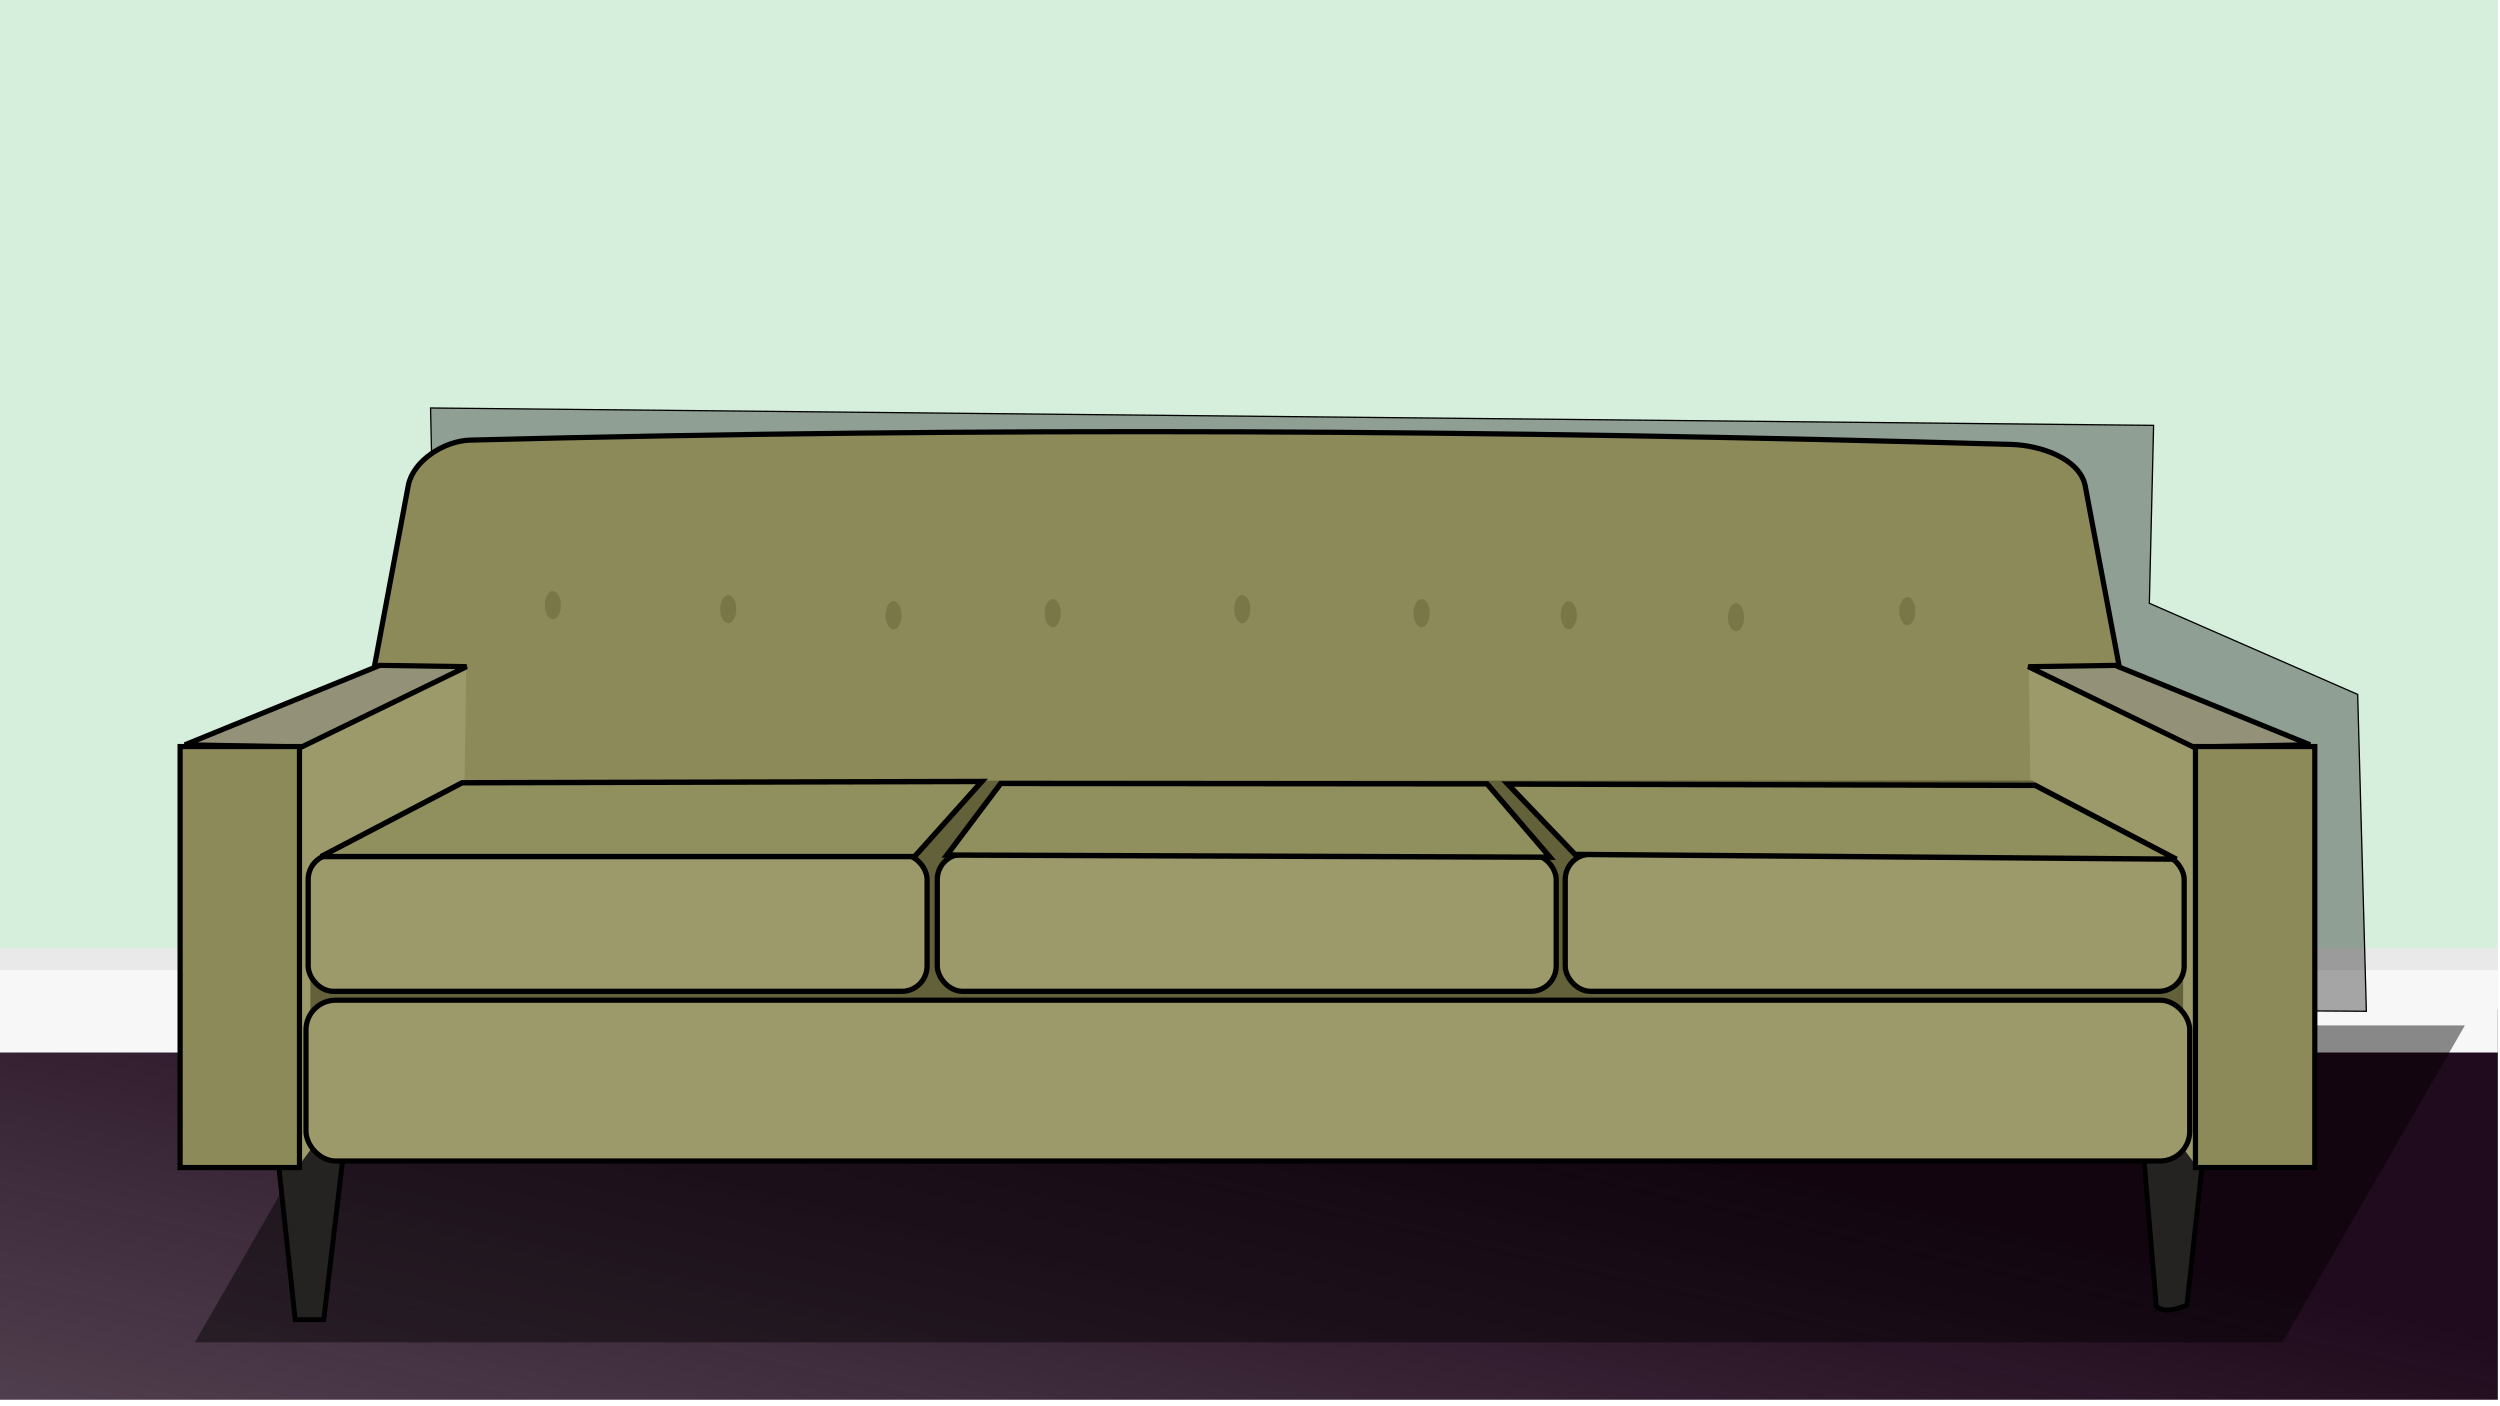
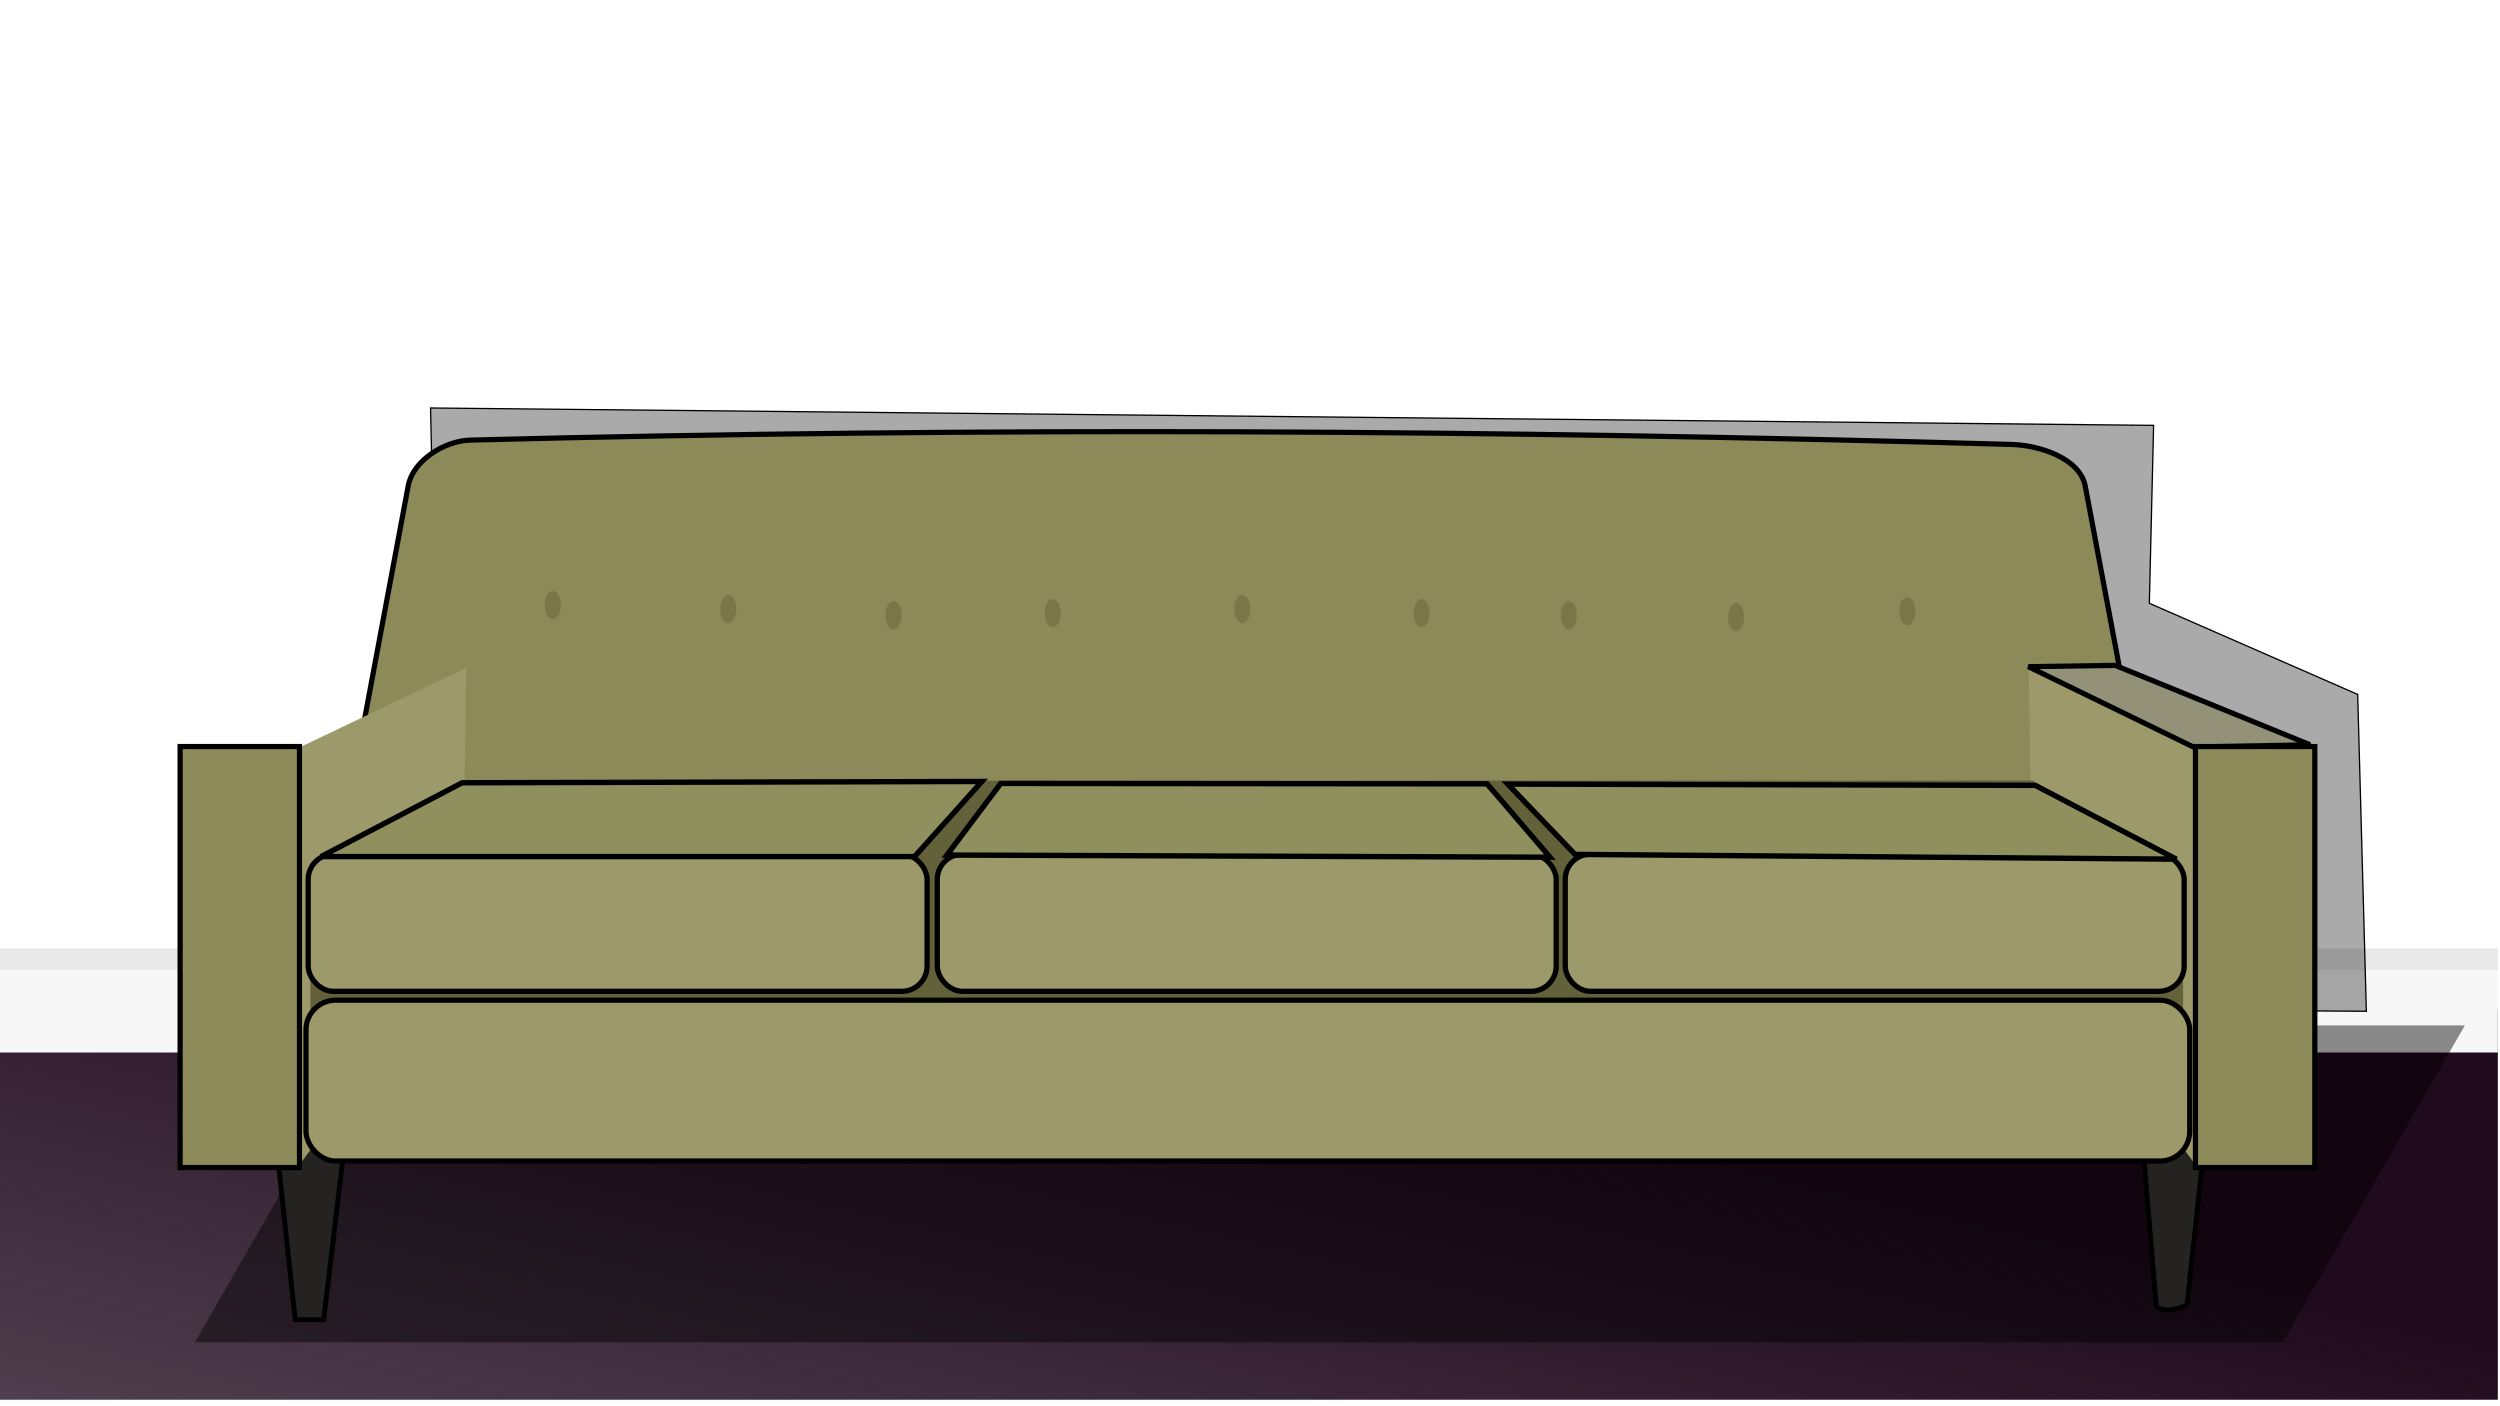
<svg xmlns="http://www.w3.org/2000/svg" viewBox="0 0 1920 1080">
  <defs>
    <filter id="a" height="1" width="1" color-interpolation-filters="sRGB" y="0" x="0">
      <feTurbulence baseFrequency="1" result="result0" numOctaves="3" type="fractalNoise" />
      <feColorMatrix type="saturate" values="0" result="result4" />
      <feComposite in2="result4" k3=".5" k2=".5" k1="1.25" result="result2" in="SourceGraphic" operator="arithmetic" />
      <feBlend in="result2" in2="SourceGraphic" result="result5" />
      <feComposite operator="in" result="result3" in2="SourceGraphic" in="result5" />
    </filter>
    <filter id="d" height="1.639" width="1.089" y="-.319" x="-.045">
      <feGaussianBlur stdDeviation="37.343" />
    </filter>
    <filter id="c" height="1.353" width="1.11" y="-.177" x="-.055">
      <feGaussianBlur stdDeviation="34.125" />
    </filter>
    <linearGradient id="b" y2="1710" gradientUnits="userSpaceOnUse" x2="786.67" y1="820" x1="990">
      <stop offset="0" stop-color="#200a1d" />
      <stop offset="1" stop-color="#200a1d" stop-opacity=".589" />
    </linearGradient>
  </defs>
  <path filter="url(#a)" fill="url(#b)" d="M0 780h1920v300H0z" transform="translate(-1.667 -5)" />
-   <path fill="#d6efdc" d="M-1.667-5h1920v780h-1920z" />
  <path fill="#f7f7f7" d="M-1.667 738.33h1920v70h-1920z" />
  <path fill="#e9e9e9" d="M-1.667 728.33h1920v16.667h-1920z" />
  <g>
    <path d="M1650.7 463.33l160 70 6.667 243.33-1476.7-10-10-453.33 1323.3 13.34z" fill-opacity=".333" filter="url(#c)" stroke="#000" />
    <path d="M313.54 373c3.624-19.363 27.926-34.494 47.619-35 394.43-10.144 789.28-7.914 1183.7 3.333 21.677.618 52.609 10.726 56.623 32.037l77.708 412.5-1443 .396z" stroke="#000" stroke-width="4" fill="#8c8a58" />
    <path d="M430.8 464.73c0 5.981-2.774 10.836-6.192 10.836s-6.192-4.855-6.192-10.836 2.774-10.836 6.192-10.836c3.389 0 6.146 4.761 6.191 10.691m134.68 3.241c0 5.982-2.774 10.836-6.192 10.836s-6.192-4.854-6.192-10.836c0-5.981 2.774-10.836 6.192-10.836 3.39 0 6.147 4.761 6.192 10.691m126.94 4.79c0 5.98-2.774 10.835-6.192 10.835s-6.192-4.854-6.192-10.836c0-5.981 2.774-10.836 6.192-10.836 3.389 0 6.146 4.761 6.192 10.691m122.29-1.403c0 5.982-2.774 10.836-6.192 10.836s-6.192-4.854-6.192-10.836 2.774-10.836 6.192-10.836c3.388 0 6.146 4.761 6.191 10.691m145.51-2.95c0 5.98-2.774 10.835-6.192 10.835s-6.192-4.854-6.192-10.836c0-5.981 2.774-10.836 6.192-10.836 3.389 0 6.146 4.761 6.192 10.691m137.77 3.241c0 5.982-2.774 10.836-6.192 10.836s-6.192-4.854-6.192-10.836 2.774-10.836 6.192-10.836c3.388 0 6.146 4.761 6.191 10.691m113 1.693c0 5.982-2.774 10.836-6.192 10.836s-6.192-4.854-6.192-10.836c0-5.981 2.774-10.836 6.192-10.836 3.389 0 6.146 4.761 6.191 10.691m128.49 1.693c0 5.982-2.774 10.836-6.192 10.836s-6.192-4.854-6.192-10.836c0-5.981 2.774-10.836 6.192-10.836 3.39 0 6.146 4.761 6.192 10.691m131.58-4.499c0 5.982-2.774 10.836-6.192 10.836s-6.192-4.854-6.192-10.836c0-5.981 2.774-10.836 6.192-10.836 3.389 0 6.146 4.761 6.191 10.691" fill-rule="evenodd" fill="#797747" />
    <path transform="matrix(1 0 -.499 .867 1540 37.333)" filter="url(#d)" fill-opacity=".45" d="M-818.49 865.27h1603.3V1146h-1603.3z" />
    <path d="M211.87 875.11l14.859 138.41h21.9l16.402-138.21c-19.564 5.097-36.869 6.158-53.162-.197zm1433-5.18l11.154 133.27c5.097 4.504 13.374 3.442 23.558-.955l14.382-131.75c-15.848 3.02-33.245 7.453-49.094-.56z" fill-rule="evenodd" stroke="#000" stroke-width="3.782" fill="#242321" />
    <path d="M1684.66 573.33L1558.1 513l3 212 125.33 170z" fill="#9c9a6a" />
    <path d="M1774.1 572l-149.67-61-66.667 1 126.67 61.667z" stroke="#000" stroke-width="4" fill="#939278" />
    <path stroke="#000" stroke-linecap="round" stroke-width="4" fill="#8c8a58" d="M1777.77 573.33h-91.667v323.33h91.667z" />
    <g>
      <path d="M231.44 573.33L358 513l-3 212-125.33 170z" fill="#9c9a6a" />
-       <path d="M142 572l149.67-61 66.667 1-126.67 61.667z" stroke="#000" stroke-width="4" fill="#939278" />
+       <path d="M142 572z" stroke="#000" stroke-width="4" fill="#939278" />
      <path stroke="#000" stroke-linecap="round" stroke-width="4" fill="#8c8a58" d="M138.33 573.33h91.667v323.33H138.33z" />
    </g>
    <g>
      <path d="M356.67 599.67L238.33 663v205h1438.3V666.33l-115.84-66.88z" fill="#63613a" />
      <rect ry="22.804" height="123.52" width="1446.7" y="768.14" x="235" stroke="#000" stroke-linecap="round" stroke-width="4" fill="#9c9a6a" />
      <g stroke="#000" stroke-linecap="round" stroke-width="4.059" fill="#9c9a6a">
        <rect ry="19.445" height="105.33" width="475.33" y="656.01" x="236.67" />
        <rect ry="19.445" height="105.33" width="475.33" y="656.01" x="719.83" />
        <rect ry="19.445" height="105.33" width="475.33" y="656.01" x="1202.1" />
      </g>
      <path d="M768.58 601.67l373.49.333 48.333 56.333-463.16-1.666zM354.92 601.17l399.16-1-51.667 57.667h-455.82zM1563.1 603.17l-405.16-1 51.667 54 461.82 3.667z" stroke="#000" stroke-linecap="round" stroke-width="4.156" fill="#90905e" />
    </g>
  </g>
</svg>